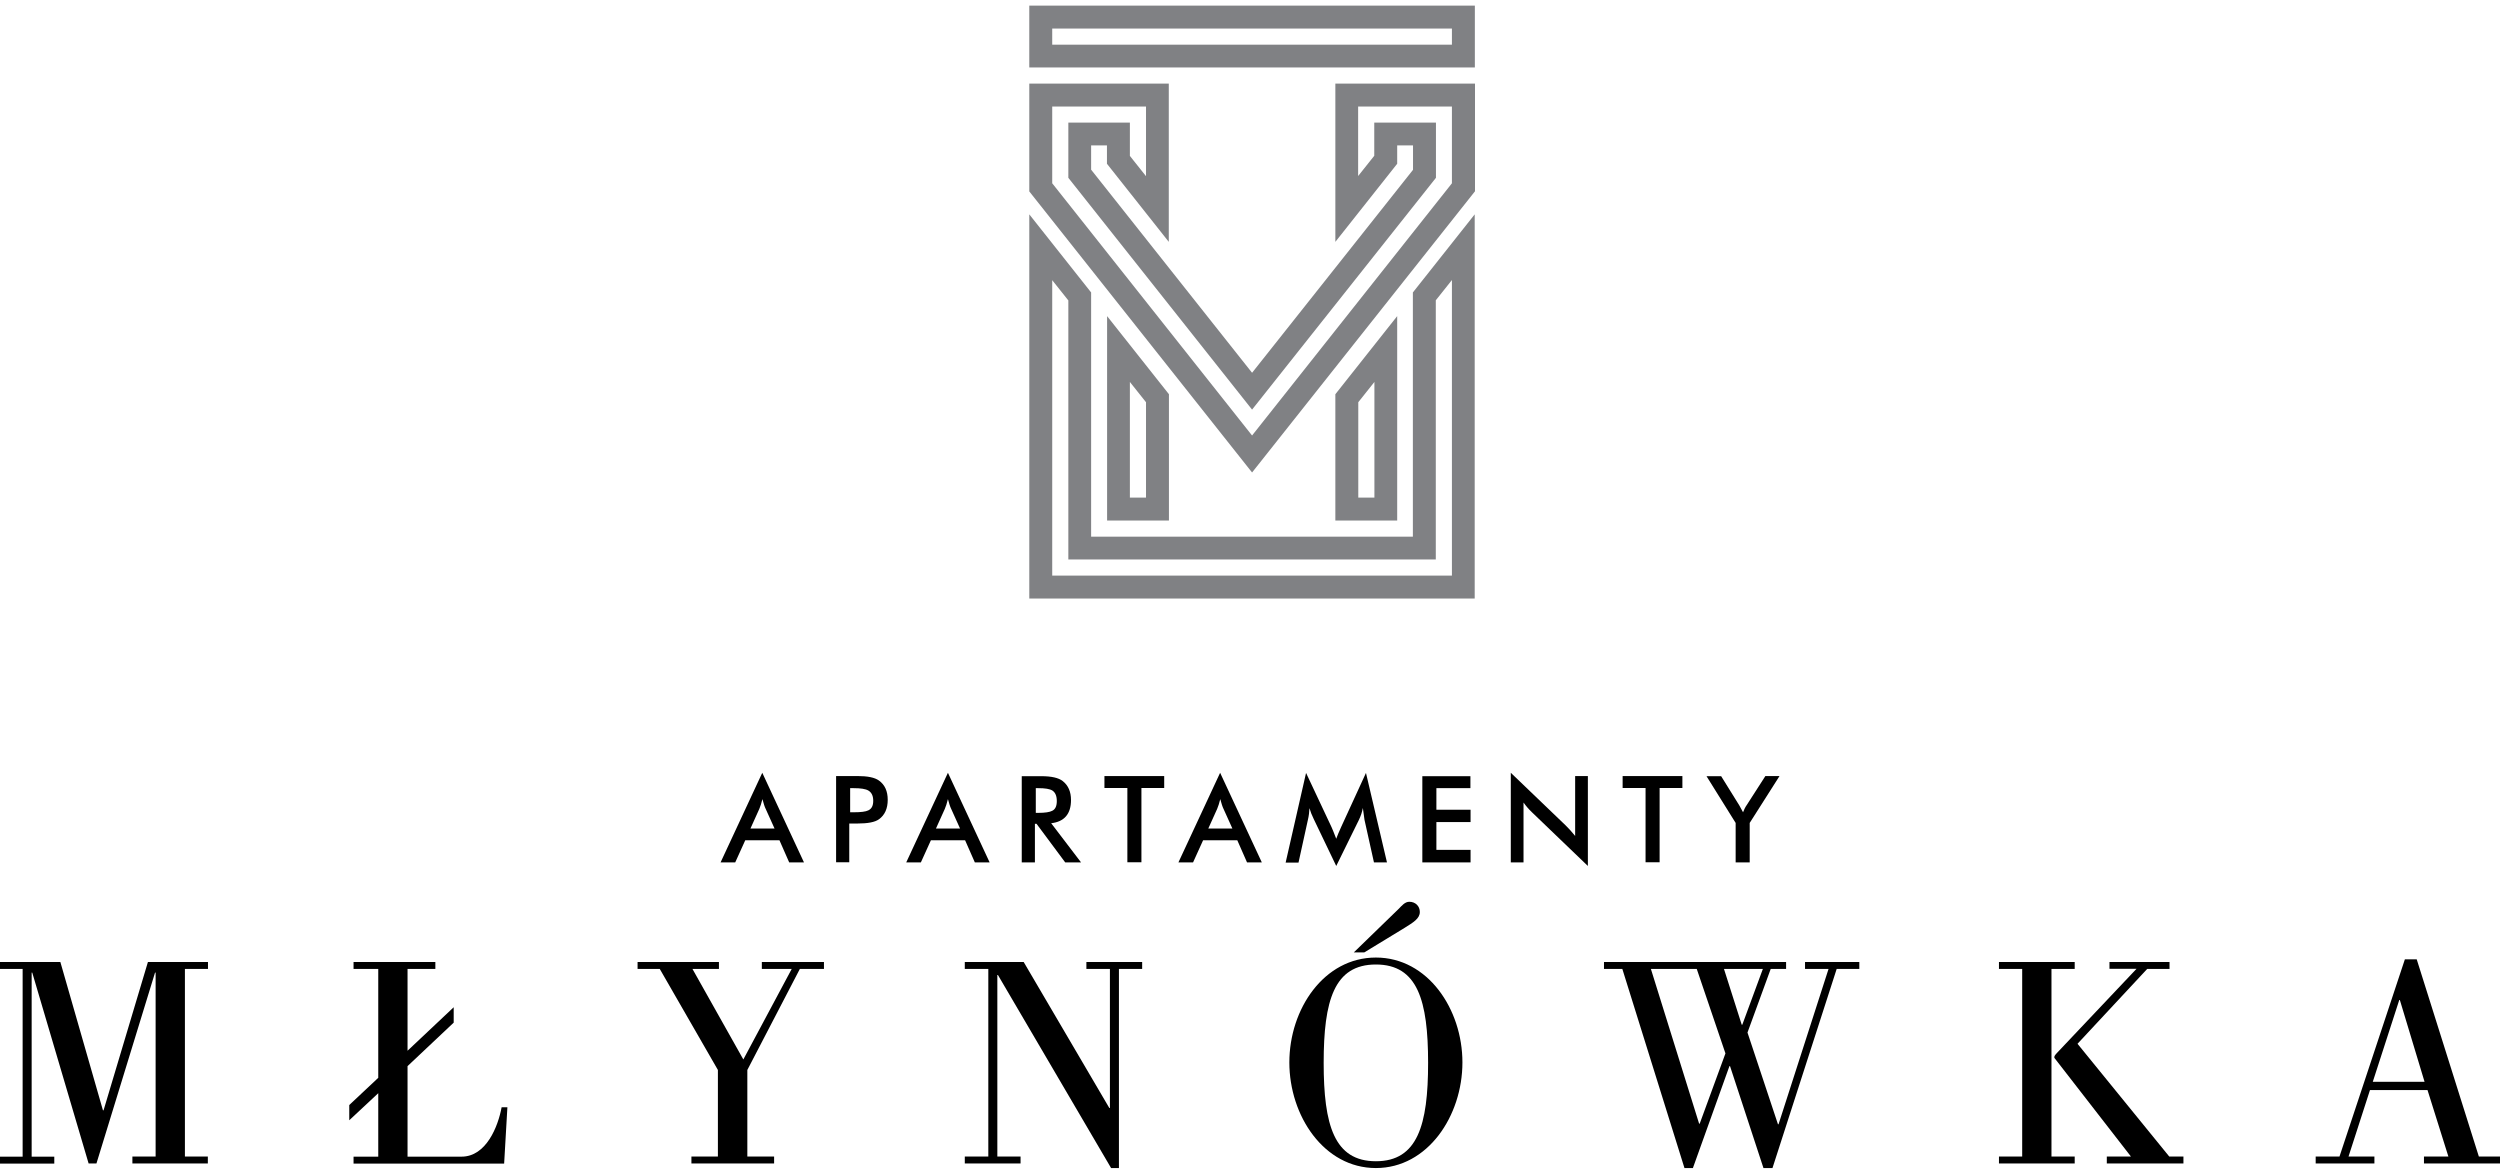
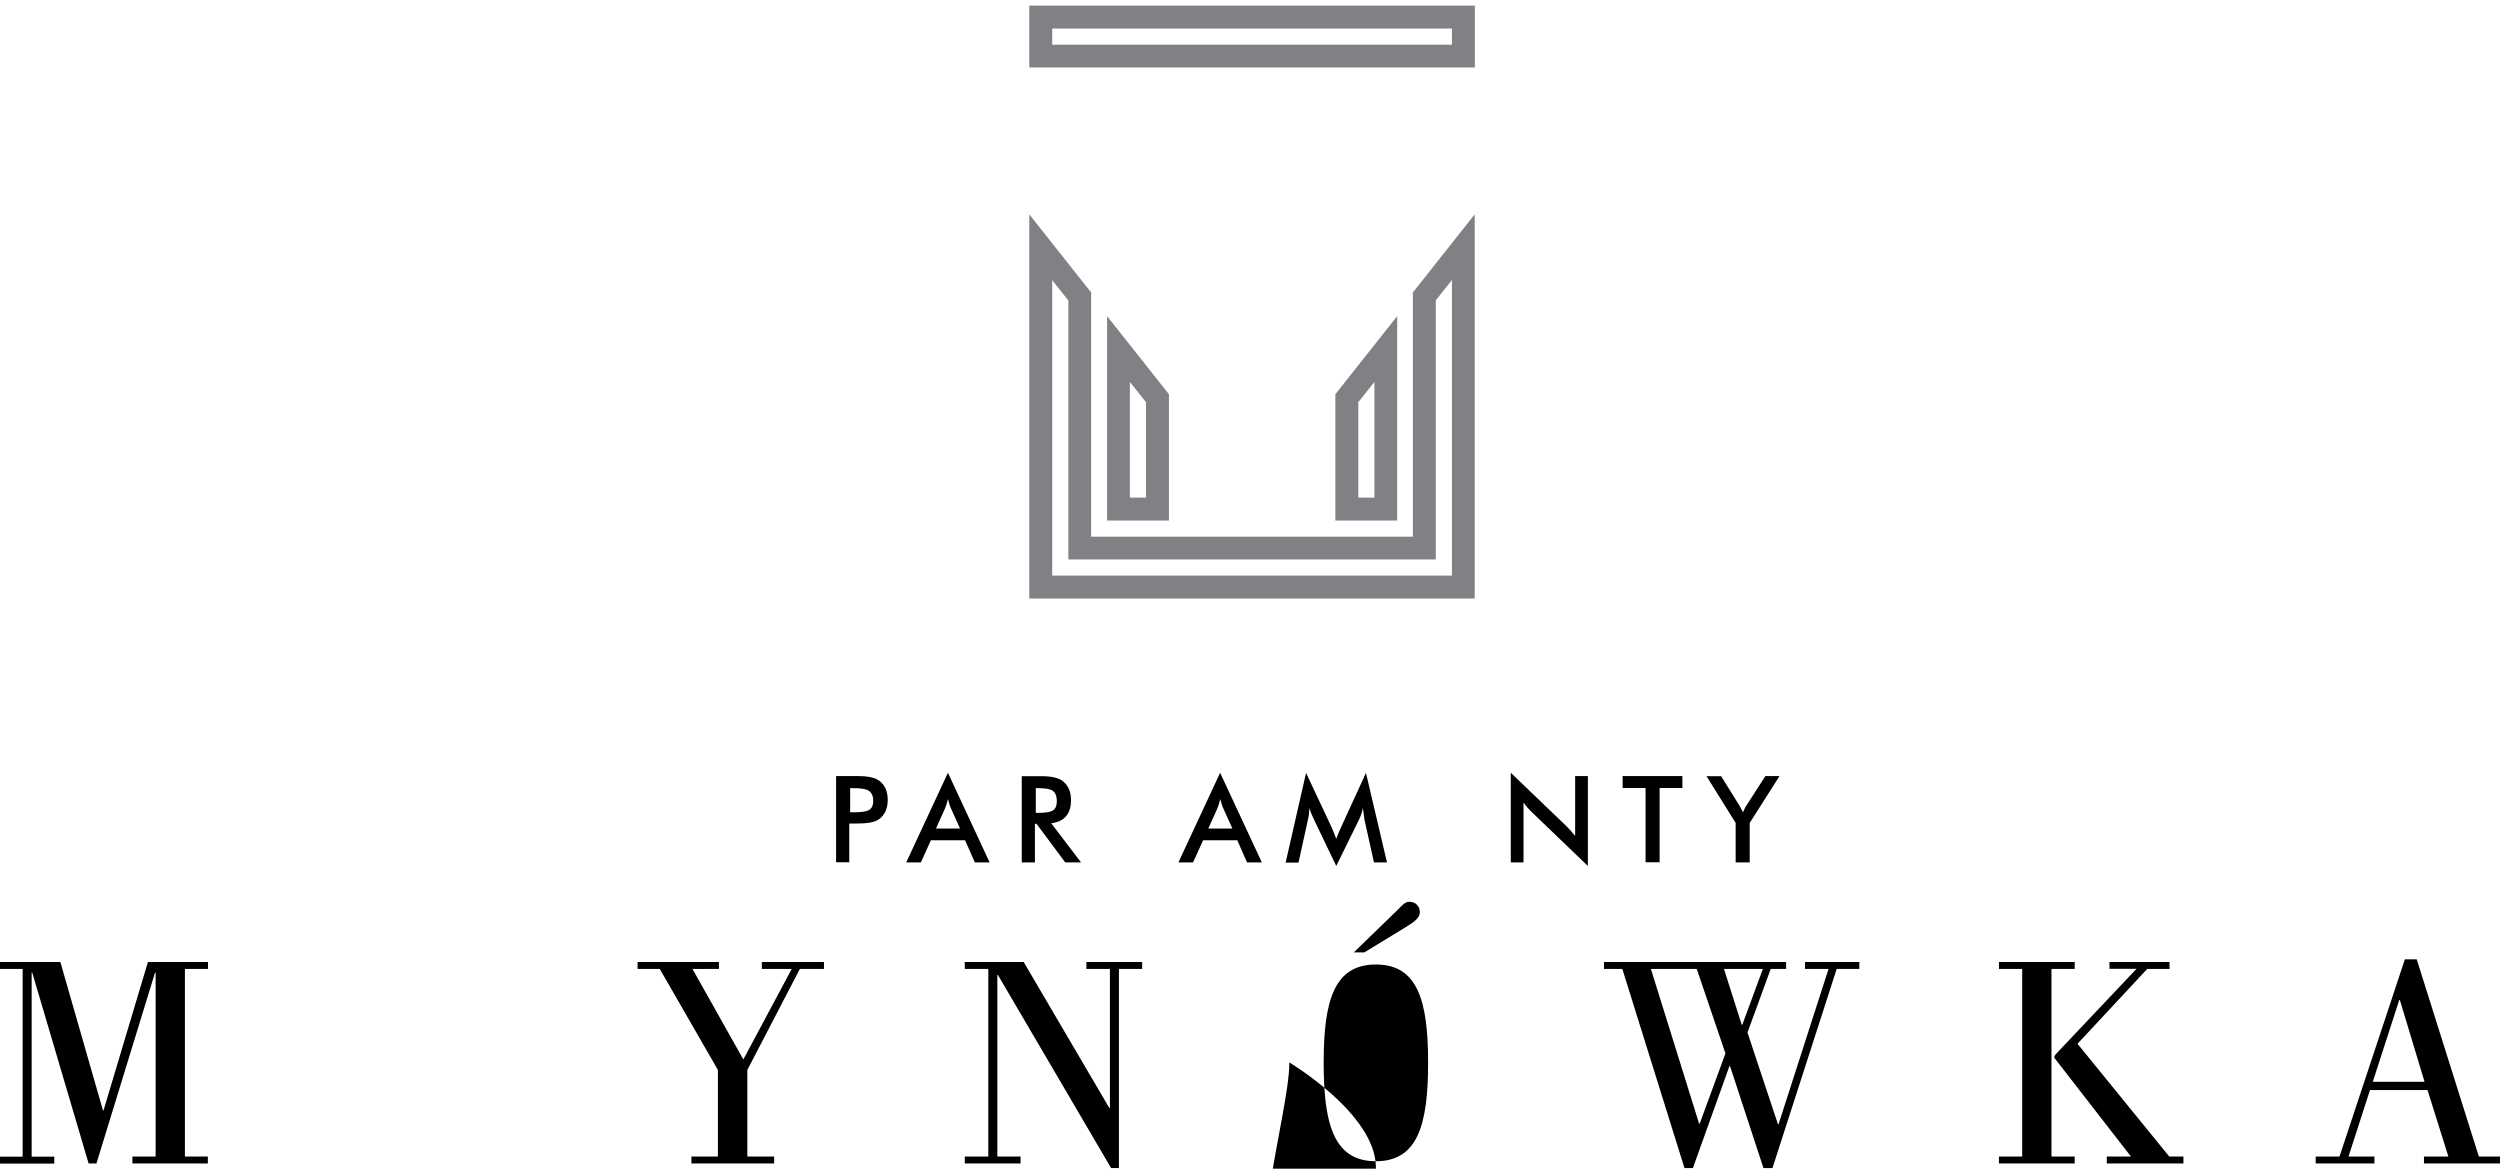
<svg xmlns="http://www.w3.org/2000/svg" version="1.1" id="Warstwa_1" x="0px" y="0px" viewBox="0 0 169 79" style="enable-background:new 0 0 169 79;" xml:space="preserve">
  <style type="text/css">
	.st0{fill:#808184;}
</style>
  <g>
    <g>
-       <path class="st0" d="M84.64,31.94l-15.06-19V5.65h9.43v10.7l-4.18-5.28V9.83h-1.07v1.64L84.64,25.2l10.88-13.72V9.83h-1.07v1.24    l-4.18,5.28V5.65h9.44v7.28L84.64,31.94z M71.13,12.39l13.51,17.05l13.51-17.05V7.2h-6.34v4.7l1.09-1.37V8.29h4.17v3.73    L84.64,27.69L72.22,12.02V8.29h4.16v2.25l1.09,1.37V7.2h-6.34V12.39z" />
      <path class="st0" d="M94.45,35.19h-4.18v-8.54l4.18-5.28V35.19z M91.82,33.64h1.09v-7.82l-1.09,1.37V33.64z" />
      <path class="st0" d="M79.02,35.19h-4.18V21.37l4.18,5.28V35.19z M76.38,33.64h1.09v-6.45l-1.09-1.37V33.64z" />
      <path class="st0" d="M99.7,40.46H69.58V14.49l4.18,5.28v16.51h21.75V19.77l4.18-5.28V40.46z M71.13,38.91h27.02V18.93l-1.09,1.37    v17.52H72.22V20.31l-1.09-1.37V38.91z" />
      <path class="st0" d="M99.7,4.56H69.58V0.38H99.7V4.56z M71.13,3.02h27.02V1.93H71.13V3.02z" />
    </g>
    <g>
      <g>
        <path d="M0,65.5v-0.47h4.08l2.88,10.03h0.04l3-10.03h4.06v0.47H12.5v12.68h1.55v0.47h-5.1v-0.47h1.57V65.75h-0.04L6.52,78.65     H5.99L2.18,65.75H2.14v12.44h1.53v0.47H0v-0.47h1.53V65.5H0z" />
-         <path d="M27.55,65.5v5.53l3.12-2.94v1.04l-3.12,2.94v6.12h3.65c1.67,0,2.47-2.04,2.71-3.34h0.39l-0.22,3.81H23.9v-0.47h1.67V73.9     l-1.96,1.83V74.7l1.96-1.84V65.5H23.9v-0.47h5.53v0.47H27.55z" />
        <path d="M53.52,65.5H51.5v-0.47h4.2v0.47h-1.63l-3.55,6.83v5.85h1.81v0.47h-5.59v-0.47h1.79v-5.85l-3.93-6.83H43.1v-0.47h5.5     v0.47h-1.79l3.44,6.12L53.52,65.5z" />
        <path d="M66.81,65.5h-1.59v-0.47h3.98l5.79,9.87h0.04v-9.4h-1.59v-0.47h3.77v0.47h-1.57v13.46h-0.53l-7.65-13.05h-0.04v12.27     h1.57v0.47h-3.77v-0.47h1.59V65.5z" />
-         <path d="M87.16,71.82c0-3.61,2.34-7.09,5.85-7.09s5.85,3.49,5.85,7.09c0,3.61-2.34,7.14-5.85,7.14S87.16,75.43,87.16,71.82z      M96.54,71.85c0-4.22-0.71-6.65-3.53-6.65s-3.53,2.43-3.53,6.65c0,4.2,0.71,6.65,3.53,6.65S96.54,76.05,96.54,71.85z      M94.56,61.43c0.2-0.2,0.41-0.47,0.71-0.47c0.41,0,0.71,0.29,0.71,0.69c0,0.45-0.45,0.71-1.04,1.08l-2.71,1.65h-0.71L94.56,61.43     z" />
+         <path d="M87.16,71.82s5.85,3.49,5.85,7.09c0,3.61-2.34,7.14-5.85,7.14S87.16,75.43,87.16,71.82z      M96.54,71.85c0-4.22-0.71-6.65-3.53-6.65s-3.53,2.43-3.53,6.65c0,4.2,0.71,6.65,3.53,6.65S96.54,76.05,96.54,71.85z      M94.56,61.43c0.2-0.2,0.41-0.47,0.71-0.47c0.41,0,0.71,0.29,0.71,0.69c0,0.45-0.45,0.71-1.04,1.08l-2.71,1.65h-0.71L94.56,61.43     z" />
        <path d="M108.43,65.5v-0.47h12.31v0.47h-1.04l-1.57,4.3l2.06,6.2h0.04l3.38-10.5h-1.59v-0.47h3.67v0.47h-1.53l-4.34,13.46h-0.61     l-2.26-6.89h-0.04l-2.47,6.89h-0.57l-4.2-13.46H108.43z M116.64,71.21l-1.94-5.71h-3.1l3.26,10.46h0.04L116.64,71.21z      M116.54,65.5l1.2,3.77h0.04l1.39-3.77H116.54z" />
        <path d="M140.25,78.65h-5.12v-0.47h1.57V65.5h-1.57v-0.47h5.12v0.47h-1.57v12.68h1.57V78.65z M142.6,65.5v-0.47h4.06v0.47h-1.51     l-4.71,5.06l6.2,7.62h0.96v0.47h-5.18v-0.47h1.63l-5.16-6.65c-0.06-0.1,0.02-0.2,0.16-0.35l5.38-5.69H142.6z" />
        <path d="M156.54,78.65v-0.47h1.61l4.42-13.33h0.8l4.2,13.33H169v0.47h-5.14v-0.47h1.65l-1.41-4.49h-3.89l-1.45,4.49h1.75v0.47     H156.54z M163.9,73.13l-1.67-5.53h-0.04l-1.79,5.53H163.9z" />
      </g>
      <g>
-         <path d="M54.35,58.3h-1l-0.66-1.5h-2.31l-0.68,1.5h-0.99l2.82-6.06L54.35,58.3z M52.36,56.01l-0.6-1.33     c-0.07-0.14-0.14-0.36-0.22-0.66c-0.07,0.28-0.14,0.5-0.21,0.66l-0.6,1.33H52.36z" />
        <path d="M60.01,54.07c0,0.59-0.2,1.03-0.59,1.31c-0.27,0.2-0.76,0.29-1.46,0.29h-0.55v2.62h-0.89v-5.83h1.43     c0.7,0,1.18,0.1,1.46,0.3C59.82,53.05,60.01,53.49,60.01,54.07z M59.03,54.13c0-0.33-0.11-0.56-0.33-0.69     c-0.19-0.11-0.52-0.16-0.99-0.16h-0.24v1.63h0.24c0.48,0,0.81-0.04,0.99-0.13C58.93,54.67,59.03,54.46,59.03,54.13z" />
        <path d="M66.9,58.3h-1l-0.66-1.5h-2.31l-0.68,1.5h-0.99l2.82-6.06L66.9,58.3z M64.9,56.01l-0.6-1.33     c-0.07-0.14-0.14-0.36-0.22-0.66c-0.07,0.28-0.14,0.5-0.21,0.66l-0.6,1.33H64.9z" />
        <path d="M73.08,58.3h-1.07l-1.94-2.61h-0.11v2.61h-0.89v-5.83h1.32c0.69,0,1.17,0.11,1.45,0.33c0.37,0.29,0.56,0.72,0.56,1.28     c0,0.94-0.45,1.47-1.34,1.57L73.08,58.3z M71.44,54.15c0-0.34-0.1-0.58-0.3-0.71c-0.18-0.11-0.49-0.16-0.95-0.16h-0.17v1.67h0.17     c0.46,0,0.77-0.05,0.94-0.14C71.34,54.71,71.44,54.49,71.44,54.15z" />
-         <path d="M78.7,53.27h-1.54v5.02h-0.95v-5.02h-1.55v-0.81h4.04V53.27z" />
        <path d="M85.3,58.3h-1l-0.66-1.5h-2.31l-0.68,1.5h-0.99l2.82-6.06L85.3,58.3z M83.31,56.01l-0.6-1.33     c-0.07-0.14-0.14-0.36-0.22-0.66c-0.07,0.28-0.14,0.5-0.21,0.66l-0.6,1.33H83.31z" />
        <path d="M93.76,58.3h-0.88l-0.64-2.88c0-0.01-0.04-0.27-0.11-0.8c-0.05,0.27-0.14,0.54-0.27,0.81l-1.53,3.11l-1.52-3.17     c-0.13-0.26-0.22-0.5-0.29-0.74c-0.01,0.25-0.04,0.52-0.11,0.81l-0.63,2.87h-0.87l1.38-6.06l1.72,3.66     c0.05,0.11,0.16,0.37,0.32,0.79c0.06-0.17,0.17-0.44,0.33-0.79l1.68-3.66L93.76,58.3z" />
-         <path d="M99.4,58.3h-3.25v-5.83h3.25v0.81H97.1v1.46h2.31v0.83H97.1v1.88h2.31V58.3z" />
        <path d="M107.33,58.53l-3.78-3.63c-0.21-0.2-0.39-0.41-0.56-0.65v4.05h-0.86v-6.06l3.71,3.56c0.2,0.19,0.41,0.43,0.64,0.71v-4.05     h0.86V58.53z" />
        <path d="M113.73,53.27h-1.54v5.02h-0.95v-5.02h-1.55v-0.81h4.04V53.27z" />
        <path d="M120.29,52.47l-2.01,3.16v2.67h-0.95v-2.67l-1.97-3.16h0.99l1.23,1.98c0.06,0.1,0.14,0.25,0.25,0.46     c0.07-0.18,0.15-0.35,0.25-0.49l1.26-1.96H120.29z" />
      </g>
    </g>
  </g>
</svg>